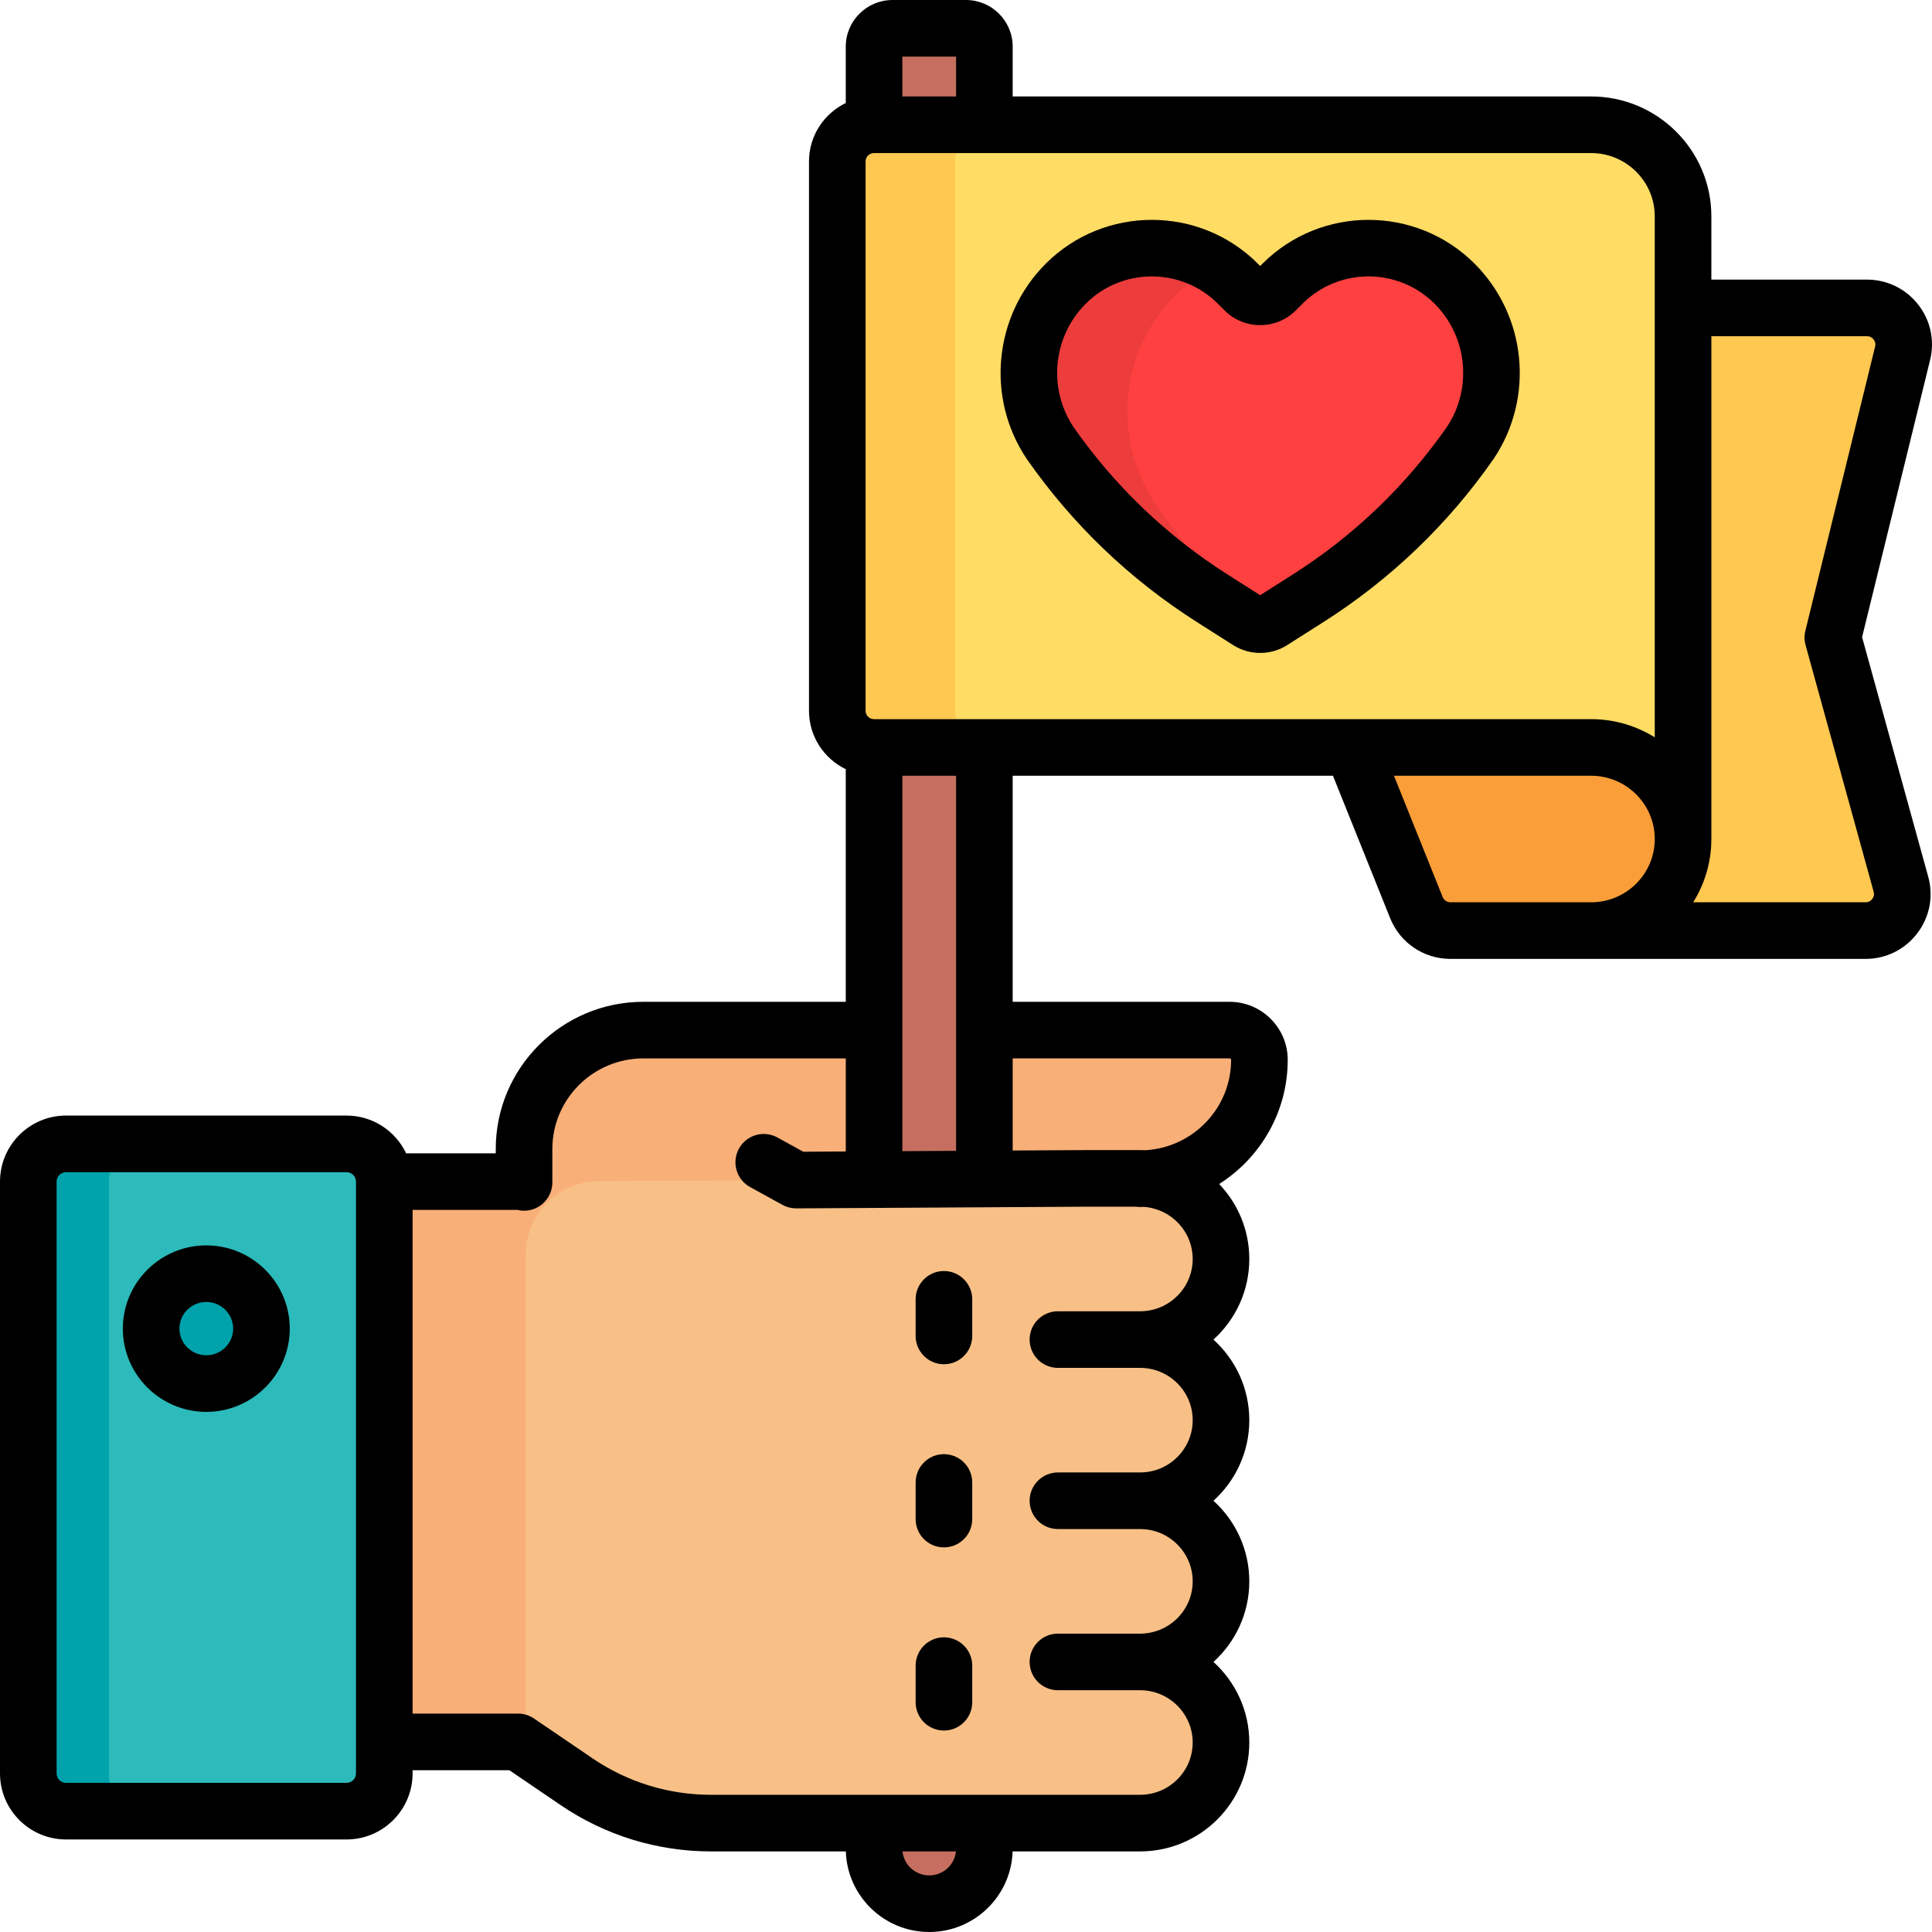
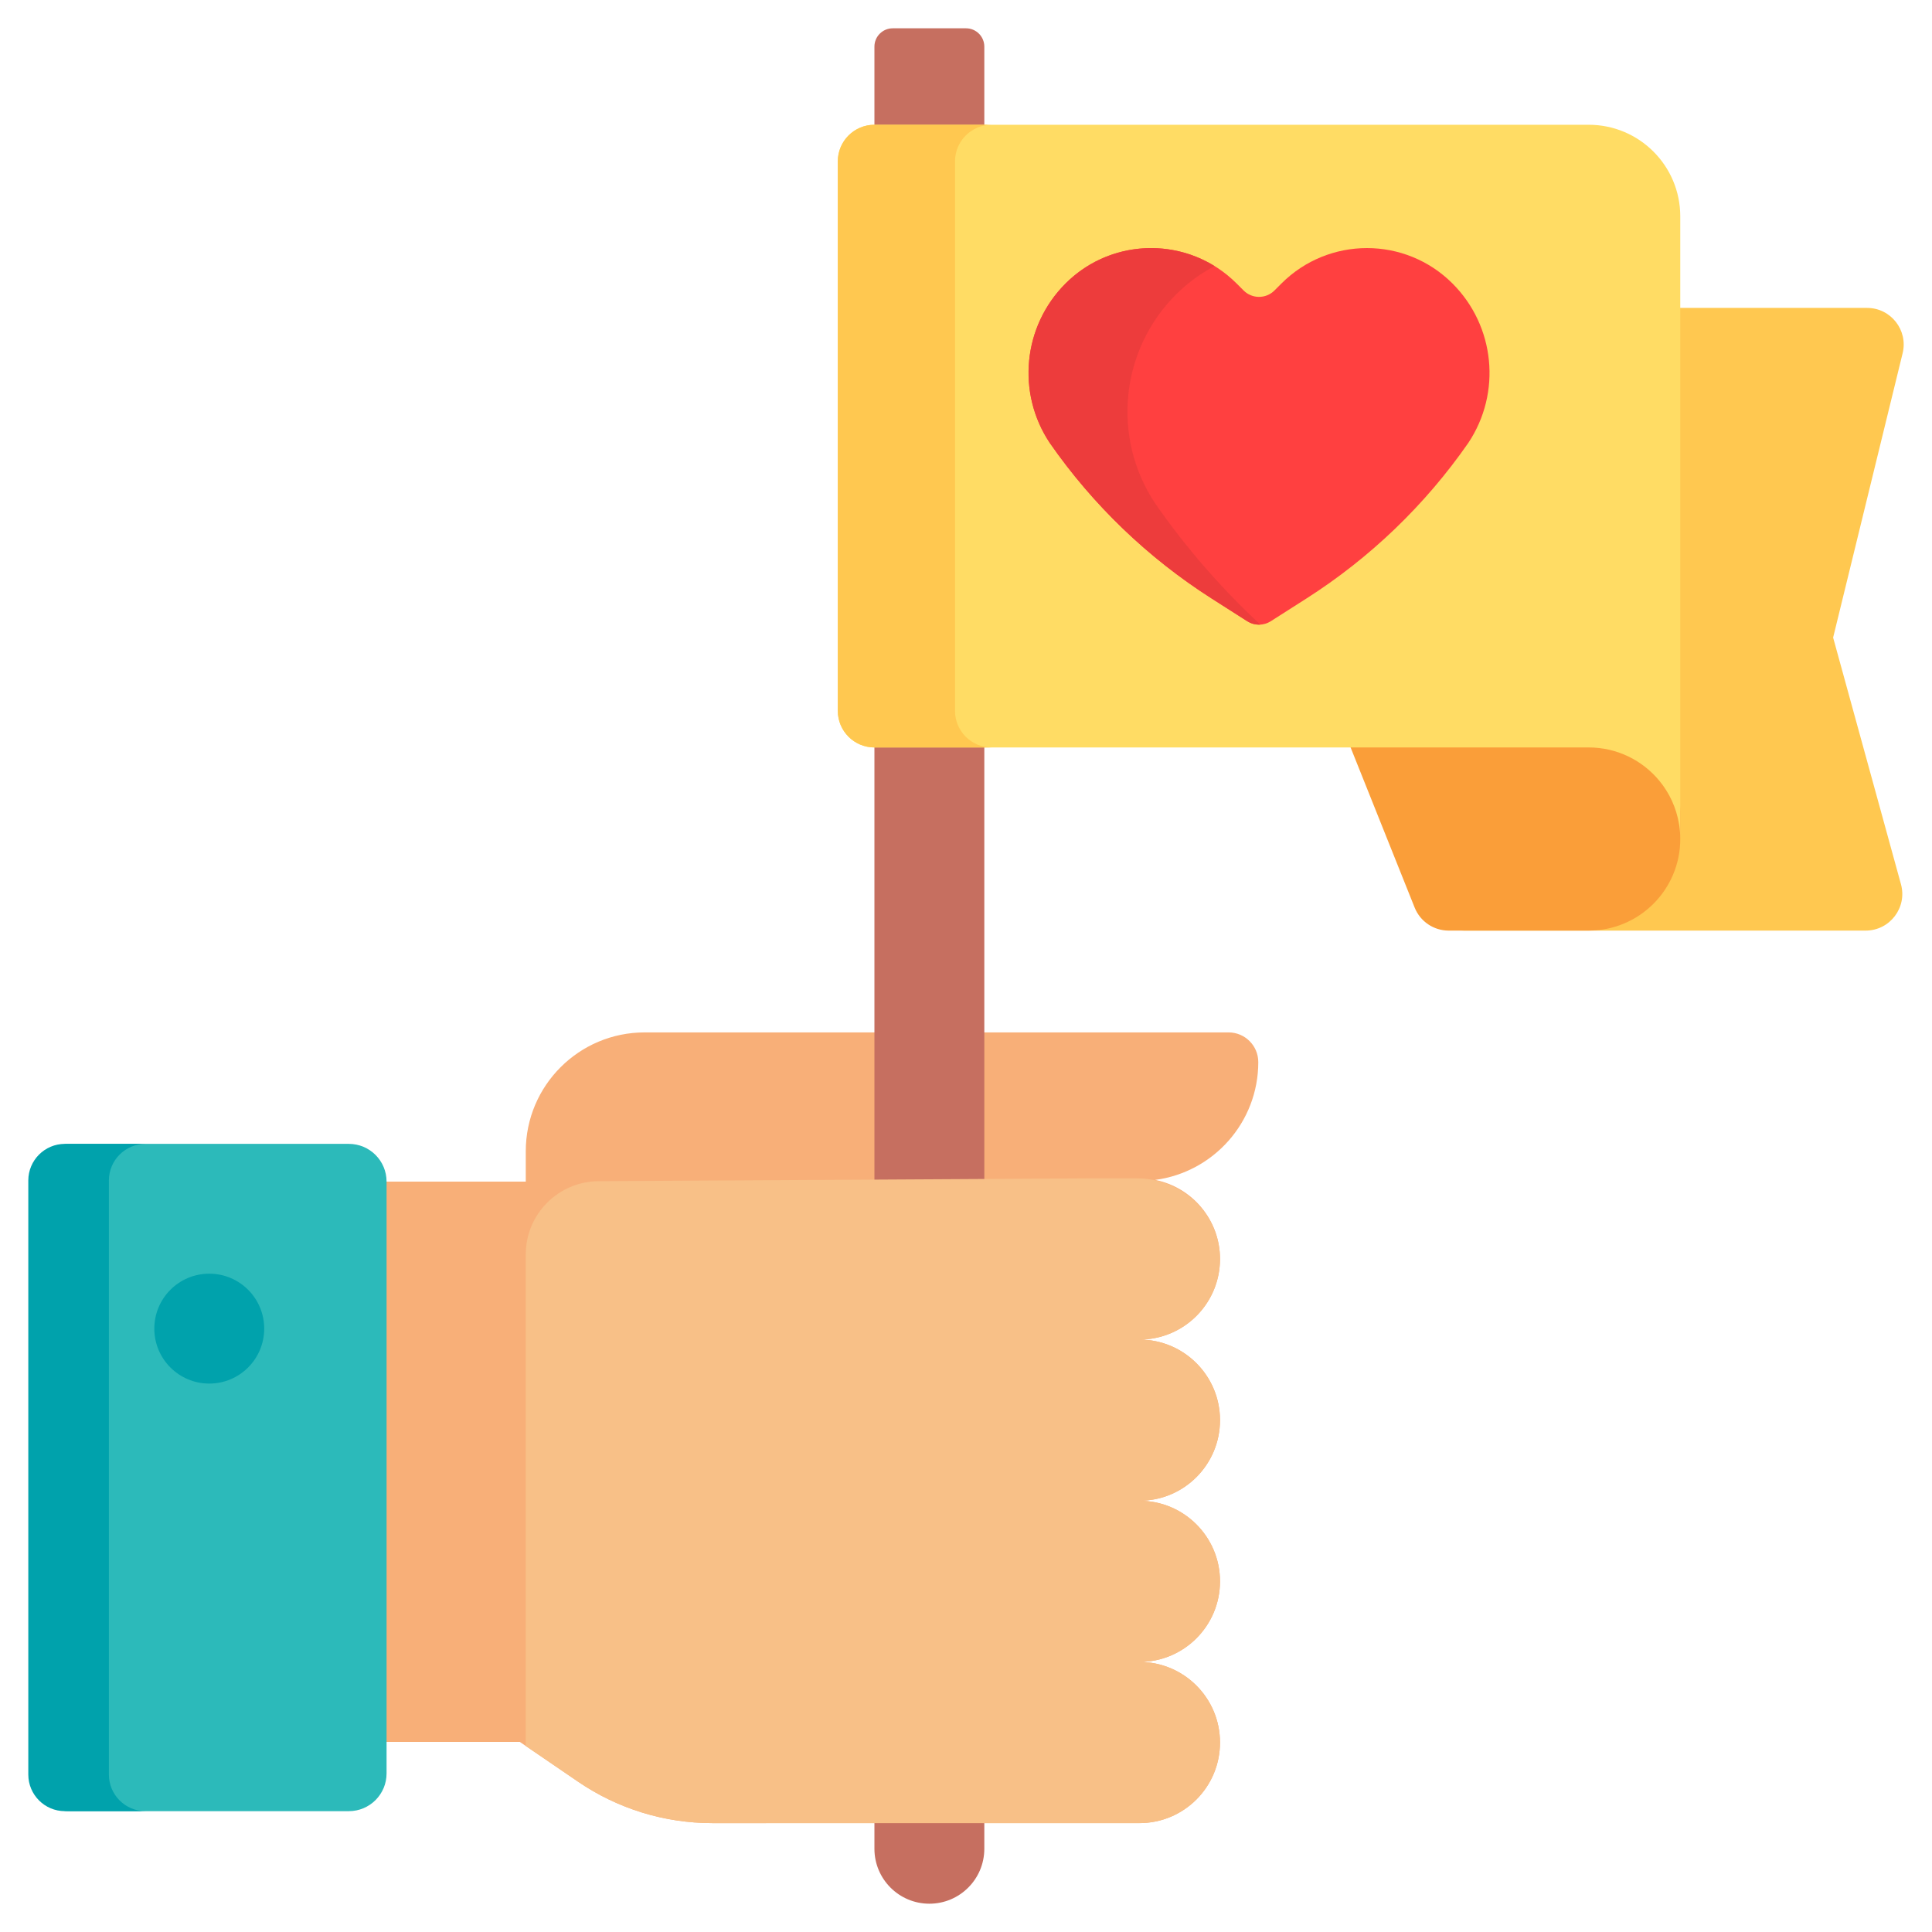
<svg xmlns="http://www.w3.org/2000/svg" version="1.1" id="Capa_1" x="0px" y="0px" viewBox="0 0 512 512" style="enable-background:new 0 0 512 512;" xml:space="preserve">
  <path style="fill:#F8AF78;" d="M333.459,281.474L333.459,281.474c0,15.987-11.911,29.183-27.341,31.22  c9.803,1.936,17.197,10.578,17.197,20.949c0,11.796-9.562,21.358-21.357,21.358c11.795,0,21.357,9.562,21.357,21.357  c0,11.795-9.562,21.357-21.357,21.357c11.795,0,21.357,9.562,21.357,21.357c0,11.795-9.562,21.358-21.357,21.358  c11.795,0,21.357,9.562,21.357,21.357c0,11.795-9.562,21.357-21.357,21.357h-23.974h-53.639H188.73  c-12.682,0-25.069-3.827-35.54-10.981l-15.428-10.54H18.178V313.138h121.157l0,0v-8.037c0-17.398,14.104-31.502,31.502-31.502  h15.751h29.293h109.703C329.933,273.598,333.459,277.124,333.459,281.474z" />
  <path style="fill:#C66F60;" d="M231.732,489.94V12.355c0-2.681,2.173-4.854,4.854-4.854H256c2.681,0,4.854,2.173,4.854,4.854  v477.586c0,8.042-6.519,14.561-14.561,14.561l0,0C238.251,504.501,231.732,497.982,231.732,489.94z" />
  <path style="fill:#F8C087;" d="M301.957,397.716c11.795,0,21.357,9.562,21.357,21.357c0,11.795-9.562,21.358-21.357,21.358  c11.795,0,21.357,9.562,21.357,21.357l0,0c0,11.795-9.562,21.357-21.357,21.357h-23.974h-53.639h-35.615  c-12.682,0-25.068-3.827-35.54-10.981l-13.858-9.467V332.441c0-10.679,8.624-19.352,19.303-19.414l129.057-0.741h13.756  c11.581,0,21.444,9.006,21.855,20.579c0.431,12.15-9.29,22.136-21.344,22.136c11.795,0,21.357,9.562,21.357,21.357  C323.314,388.154,313.752,397.716,301.957,397.716z" />
  <path style="fill:#2CBABA;" d="M92.444,479.978H18.471c-5.523,0-10-4.477-10-10v-156.84c0-5.523,4.477-10,10-10h73.973  c5.523,0,10,4.477,10,10v156.84C102.444,475.501,97.966,479.978,92.444,479.978z" />
  <path style="fill:#00A2AC;" d="M28.856,312.845v157.426c0,5.361,4.346,9.707,9.707,9.707H17.207c-5.361,0-9.707-4.346-9.707-9.707  V312.845c0-5.361,4.346-9.707,9.707-9.707h21.356C33.202,303.138,28.856,307.484,28.856,312.845z M55.457,337.54  c-8.042,0-14.561,6.519-14.561,14.561s6.519,14.561,14.561,14.561c8.041,0,14.561-6.519,14.561-14.561S63.499,337.54,55.457,337.54z  " />
  <path style="fill:#FFC850;" d="M494.417,246.618H388.016c-5.361,0-9.707-4.346-9.707-9.707V81.598h116.48  c6.294,0,10.924,5.898,9.429,12.012l-18.419,75.351l17.978,65.375C505.476,240.516,500.826,246.618,494.417,246.618z" />
  <path style="fill:#FA9E39;" d="M445.287,222.35L445.287,222.35c0,13.403-10.865,24.268-24.267,24.268h-37.11  c-3.969,0-7.539-2.416-9.013-6.101l-16.973-42.434v-7.118h63.096c13.403,0,24.267,10.865,24.267,24.268  C445.287,216.441,445.287,221.141,445.287,222.35z" />
  <path style="fill:#FFDC64;" d="M445.287,57.33v140.752v24.268v-0.002v0.002c0-1.195-0.09-2.369-0.257-3.519  c-0.019-0.13-0.04-0.26-0.061-0.39c-0.702-4.334-2.548-8.285-5.224-11.528c-4.451-5.393-11.187-8.831-18.726-8.831H231.732  c-5.361,0-9.707-4.346-9.707-9.707V42.77c0-5.361,4.346-9.707,9.707-9.707H421.02C434.422,33.063,445.287,43.928,445.287,57.33z" />
  <path style="fill:#FFC850;" d="M262.795,198.082h-31.063c-5.361,0-9.707-4.346-9.707-9.707V42.77c0-5.361,4.346-9.707,9.707-9.707  h31.063c-5.361,0-9.707,4.346-9.707,9.707v145.605C253.088,193.736,257.434,198.082,262.795,198.082z" />
  <path style="fill:#FF4040;" d="M389.116,117.378L389.116,117.378c-11.435,16.45-26.02,30.467-42.912,41.239l-9.441,6.021  c-1.895,1.208-4.318,1.208-6.213,0l-9.441-6.021c-16.891-10.772-31.477-24.789-42.912-41.239l0,0  c-8.853-13.279-7.102-30.96,4.183-42.245l0,0c12.52-12.52,32.819-12.52,45.339,0l1.851,1.851c2.256,2.256,5.914,2.256,8.17,0  l1.851-1.851c12.52-12.52,32.819-12.52,45.339,0l0,0C396.217,86.418,397.968,104.1,389.116,117.378z" />
  <path style="fill:#ED3C3C;" d="M333.998,165.521c-1.192,0.071-2.401-0.214-3.449-0.882l-9.441-6.021  c-16.891-10.772-31.477-24.789-42.912-41.239l0,0c-8.853-13.278-7.102-30.96,4.183-42.245l0,0  c10.721-10.721,27.142-12.253,39.503-4.613c-3.685,1.929-7.145,4.439-10.241,7.535l0,0c-14.797,14.797-17.093,37.982-5.485,55.393  l0,0C314.28,145.136,323.625,155.876,333.998,165.521z" />
-   <path d="M54.671,330.04c-12.196,0-22.118,9.896-22.118,22.061s9.922,22.061,22.118,22.061c12.195,0,22.117-9.896,22.117-22.061  S66.866,330.04,54.671,330.04z M54.671,359.161c-3.925,0-7.118-3.167-7.118-7.061s3.193-7.061,7.118-7.061  c3.924,0,7.117,3.167,7.117,7.061S58.595,359.161,54.671,359.161z M493.473,168.85l18.025-73.452  c1.266-5.158,0.111-10.515-3.169-14.696c-3.291-4.197-8.241-6.604-13.581-6.604h-41.221V57.33c0-17.517-14.293-31.768-31.863-31.768  H268.371V12.355c0-6.812-5.55-12.354-12.372-12.354h-19.49c-6.822,0-12.372,5.542-12.372,12.354v14.944  c-5.757,2.791-9.745,8.667-9.745,15.471v145.605c0,6.804,3.988,12.681,9.746,15.471v61.641h-53.635  c-21.574,0-39.125,17.497-39.125,39.003v1.147h-23.749c-2.816-5.902-8.824-10-15.787-10H17.5c-9.649,0-17.5,7.851-17.5,17.5v156.84  c0,9.649,7.851,17.5,17.5,17.5h74.341c9.649,0,17.5-7.851,17.5-17.5v-0.853h25.645l13.58,9.24  c11.806,8.034,25.603,12.28,39.899,12.28h35.69c0.375,11.838,10.141,21.355,22.1,21.355s21.724-9.517,22.1-21.355h33.782  c15.958,0,28.941-12.945,28.941-28.857c0-8.456-3.666-16.074-9.498-21.357c5.832-5.283,9.498-12.901,9.498-21.357  s-3.666-16.074-9.498-21.357c5.832-5.283,9.498-12.901,9.498-21.357s-3.666-16.074-9.498-21.357  c5.832-5.283,9.498-12.901,9.498-21.357c0-7.696-3.043-14.691-7.984-19.871c10.91-6.928,18.168-19.086,18.168-32.91  c0-8.479-6.911-15.376-15.406-15.376h-57.483v-59.905h84.879l15.15,37.729c2.636,6.564,8.92,10.807,16.008,10.807h34.819h2.436  h72.711c5.438,0,10.443-2.478,13.733-6.799c3.278-4.305,4.333-9.765,2.893-14.978L493.473,168.85z M438.527,57.33v138.075  c-4.894-3.056-10.675-4.823-16.863-4.823h-63.173c-0.036-0.001-0.072,0-0.109,0H231.636c-1.238,0-2.245-0.99-2.245-2.207V42.77  c0-1.217,1.007-2.207,2.245-2.207h190.028C430.963,40.563,438.527,48.084,438.527,57.33z M253.371,15.001v10.562h-14.235V15.001  H253.371z M94.341,469.978c0,1.379-1.122,2.5-2.5,2.5H17.5c-1.378,0-2.5-1.121-2.5-2.5v-156.84c0-1.379,1.122-2.5,2.5-2.5h74.341  c1.378,0,2.5,1.121,2.5,2.5V469.978z M246.254,497.001c-3.685,0-6.724-2.792-7.082-6.355h14.163  C252.977,494.209,249.939,497.001,246.254,497.001z M316.077,333.644c0,7.641-6.254,13.857-13.941,13.857h-21.774  c-4.142,0-7.5,3.357-7.5,7.5s3.358,7.5,7.5,7.5h21.774c7.687,0,13.941,6.217,13.941,13.857s-6.254,13.857-13.941,13.857  c-0.007,0-0.013,0.001-0.019,0.001h-21.755c-4.142,0-7.5,3.357-7.5,7.5s3.358,7.5,7.5,7.5h21.794  c7.678,0.011,13.921,6.222,13.921,13.856c0,7.641-6.254,13.857-13.941,13.857c-0.007,0-0.013,0.001-0.019,0.001h-21.755  c-4.142,0-7.5,3.357-7.5,7.5s3.358,7.5,7.5,7.5h21.794c7.678,0.011,13.921,6.222,13.921,13.856c0,7.641-6.254,13.857-13.941,13.857  H188.464c-11.274,0-22.153-3.348-31.46-9.681l-15.489-10.54c-1.244-0.847-2.714-1.3-4.219-1.3h-27.954V320.638h27.778  c0.565,0.136,1.152,0.216,1.758,0.216c4.142,0,7.5-3.357,7.5-7.5v-8.863c0-13.235,10.823-24.003,24.125-24.003h53.635v24.668  l-11.254,0.065l-6.868-3.777c-3.632-1.999-8.191-0.674-10.186,2.957c-1.996,3.63-0.672,8.19,2.958,10.186l8.577,4.717  c1.12,0.616,2.357,0.924,3.658,0.929l76.792-0.445h13.292c0.338,0.047,0.681,0.079,1.032,0.079s0.697-0.017,1.046-0.026  C310.38,320.374,316.077,326.354,316.077,333.644z M325.855,280.487c0.224,0,0.406,0.169,0.406,0.376  c0,12.766-10.071,23.233-22.723,23.958c-0.465-0.022-0.932-0.036-1.402-0.036h-14.367l-19.397,0.112v-24.411h57.483V280.487z   M253.372,304.986l-14.235,0.083v-99.486h14.235V304.986z M419.228,239.117H384.41c-0.928,0-1.748-0.548-2.088-1.396l-12.905-32.139  h52.249c9.298,0,16.863,7.521,16.863,16.768s-7.564,16.768-16.863,16.768h-2.438V239.117z M496.173,238.232  c-0.251,0.33-0.819,0.885-1.798,0.885H448.71c3.049-4.871,4.817-10.616,4.817-16.768V89.098h41.221c0.96,0,1.526,0.539,1.778,0.859  c0.246,0.313,0.624,0.972,0.405,1.866l-18.492,75.351c-0.306,1.245-0.287,2.547,0.054,3.783l18.049,65.376  C496.792,237.236,496.418,237.911,496.173,238.232z M272.132,121.671c12.111,17.354,27.321,31.914,45.209,43.278l9.478,6.021  c2.168,1.377,4.653,2.066,7.139,2.065c2.485,0,4.972-0.688,7.141-2.065l9.478-6.021c17.887-11.363,33.097-25.924,45.209-43.278  c0.028-0.04,0.055-0.08,0.083-0.12c10.846-16.206,8.684-37.962-5.14-51.73l-5.293,5.313l5.293-5.313  c-15.468-15.406-40.635-15.405-56.103,0l-0.667,0.664l-0.667-0.664c-15.469-15.408-40.636-15.407-56.103,0.001  c-13.824,13.769-15.985,35.524-5.139,51.73C272.077,121.591,272.105,121.631,272.132,121.671z M287.775,80.446  c9.63-9.592,25.301-9.594,34.931,0l1.858,1.852c5.179,5.159,13.608,5.16,18.789,0l1.859-1.852c9.63-9.592,25.3-9.593,34.931,0.001  c8.74,8.705,10.121,22.448,3.298,32.703c-10.962,15.69-24.725,28.857-40.907,39.137l-8.575,5.447l-8.575-5.447  c-16.182-10.279-29.945-23.447-40.907-39.137C277.653,102.896,279.035,89.152,287.775,80.446z M257.652,344.333v9.707  c0,4.143-3.358,7.5-7.5,7.5s-7.5-3.357-7.5-7.5v-9.707c0-4.143,3.358-7.5,7.5-7.5S257.652,340.19,257.652,344.333z M257.652,392.868  v9.707c0,4.143-3.358,7.5-7.5,7.5s-7.5-3.357-7.5-7.5v-9.707c0-4.143,3.358-7.5,7.5-7.5S257.652,388.726,257.652,392.868z   M257.652,441.403v9.707c0,4.143-3.358,7.5-7.5,7.5s-7.5-3.357-7.5-7.5v-9.707c0-4.143,3.358-7.5,7.5-7.5  S257.652,437.261,257.652,441.403z" />
  <g>
</g>
  <g>
</g>
  <g>
</g>
  <g>
</g>
  <g>
</g>
  <g>
</g>
  <g>
</g>
  <g>
</g>
  <g>
</g>
  <g>
</g>
  <g>
</g>
  <g>
</g>
  <g>
</g>
  <g>
</g>
  <g>
</g>
</svg>